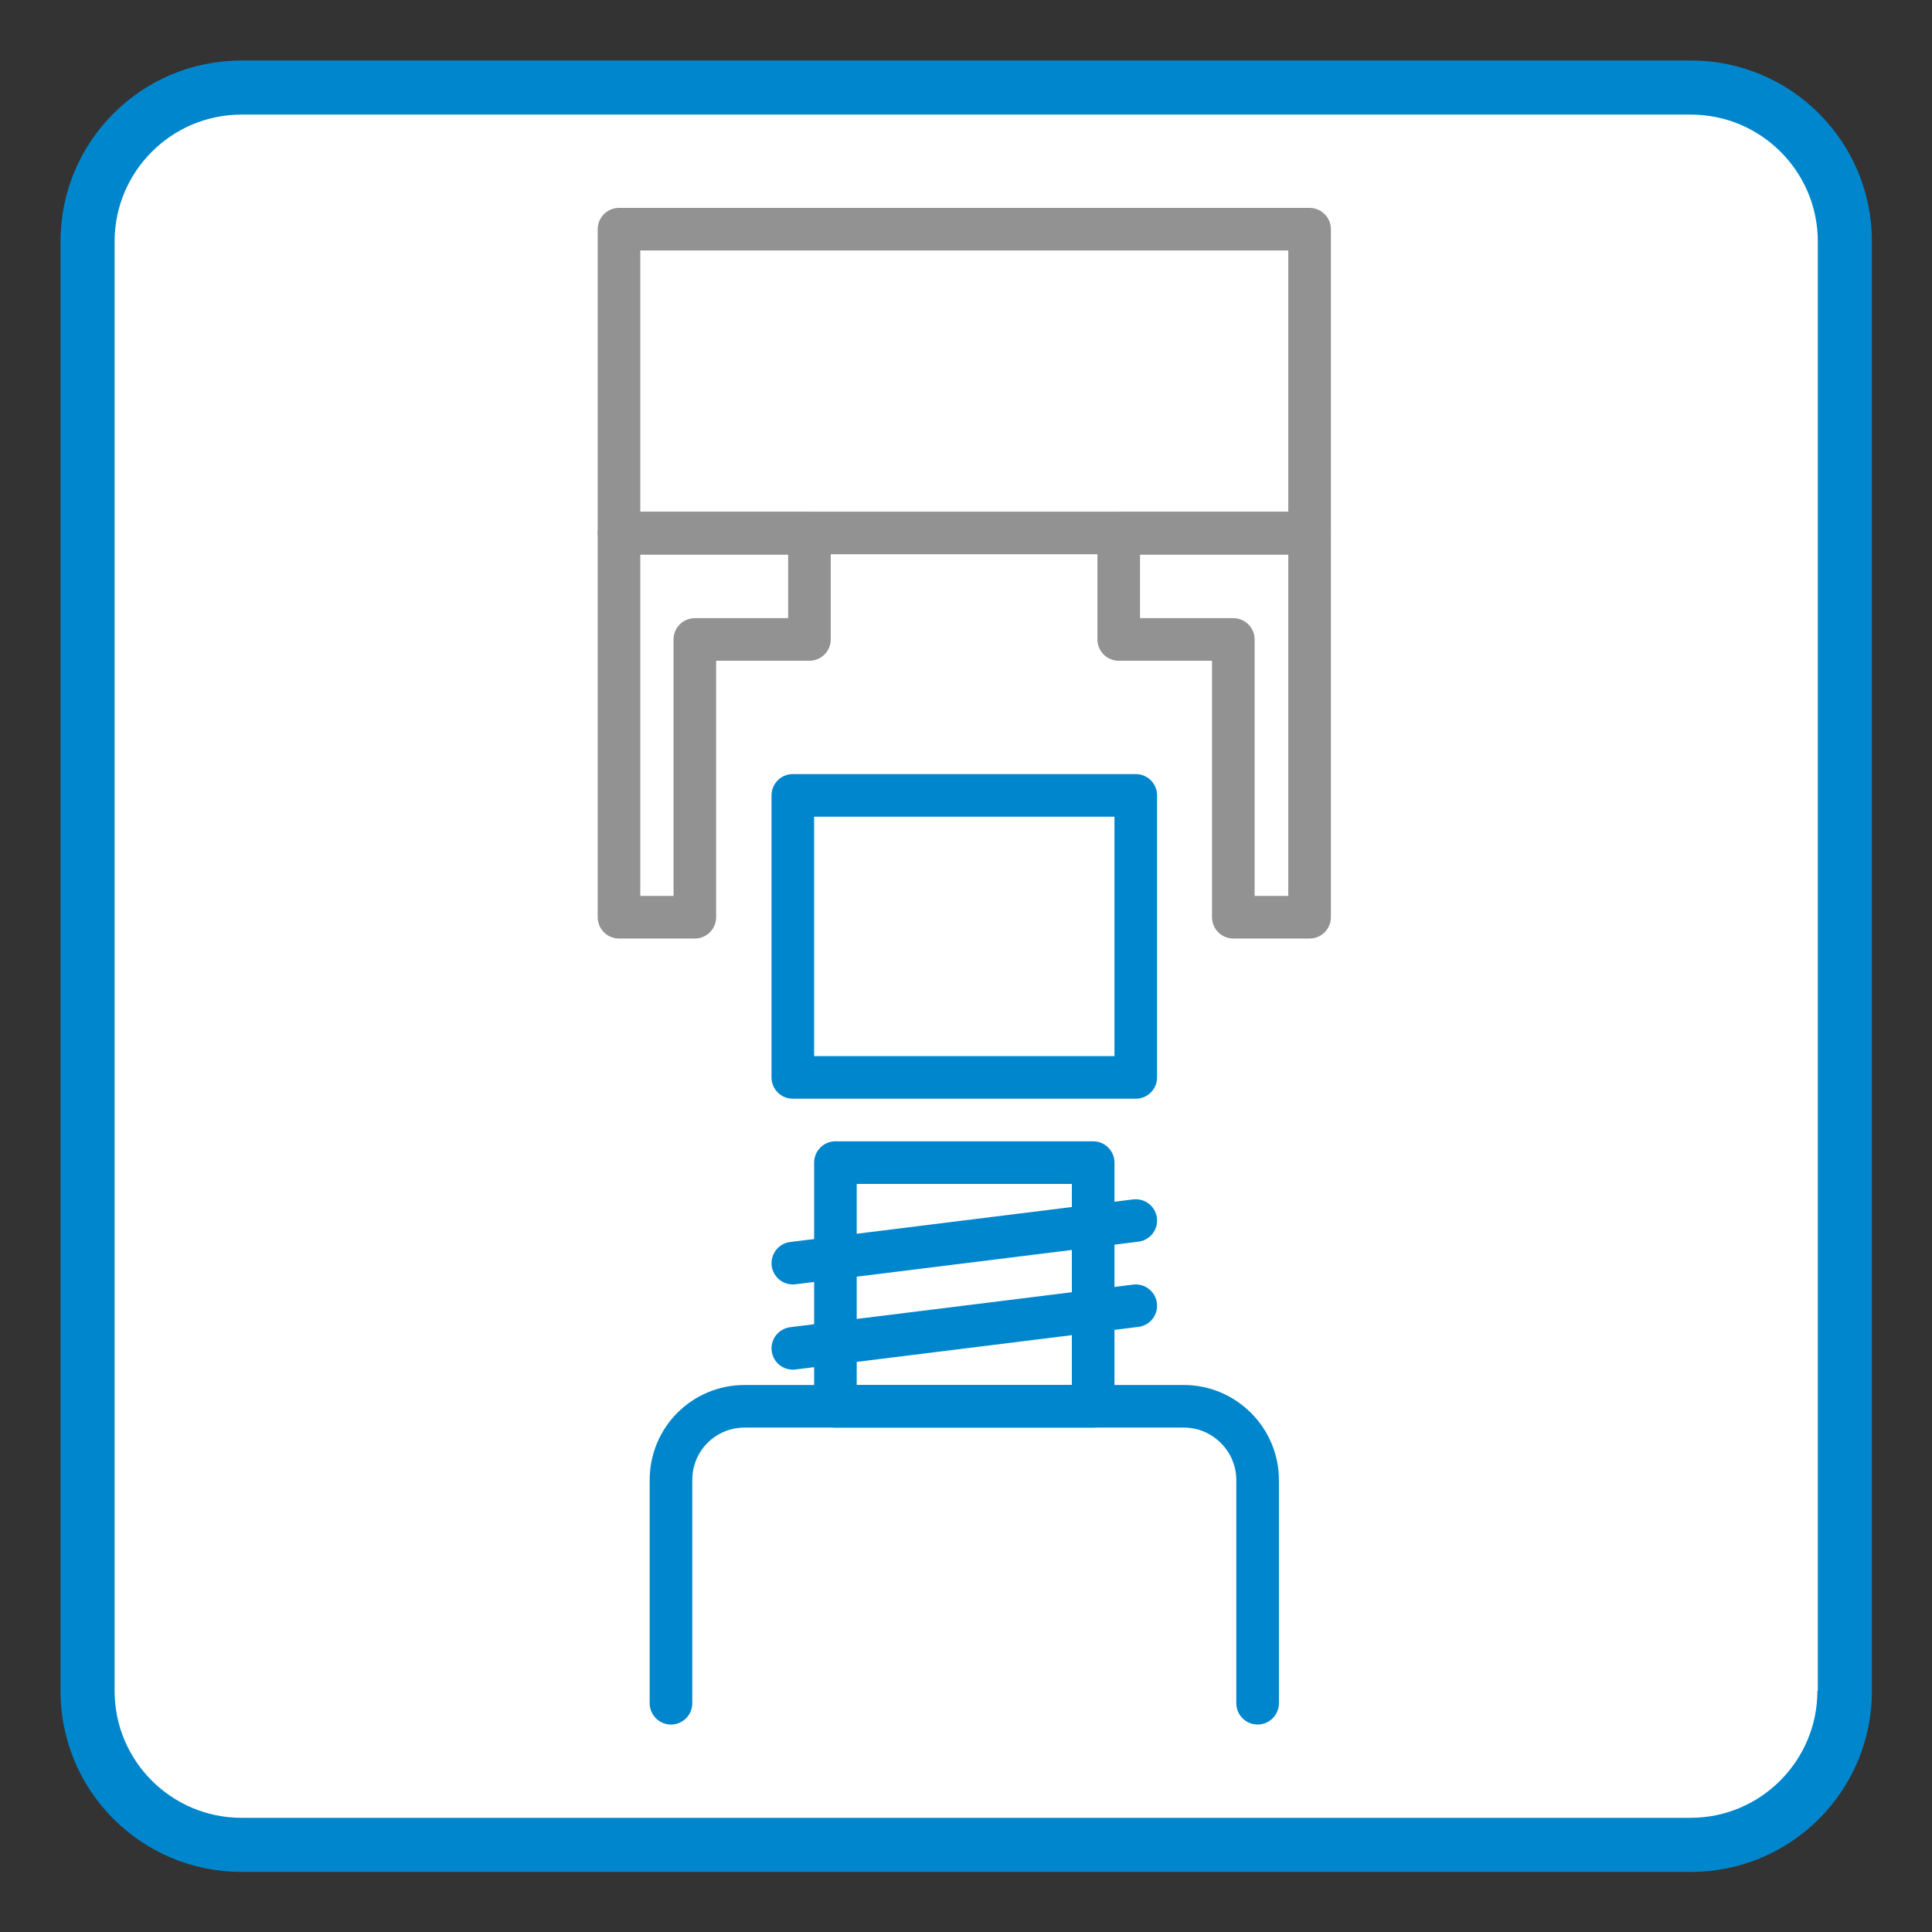
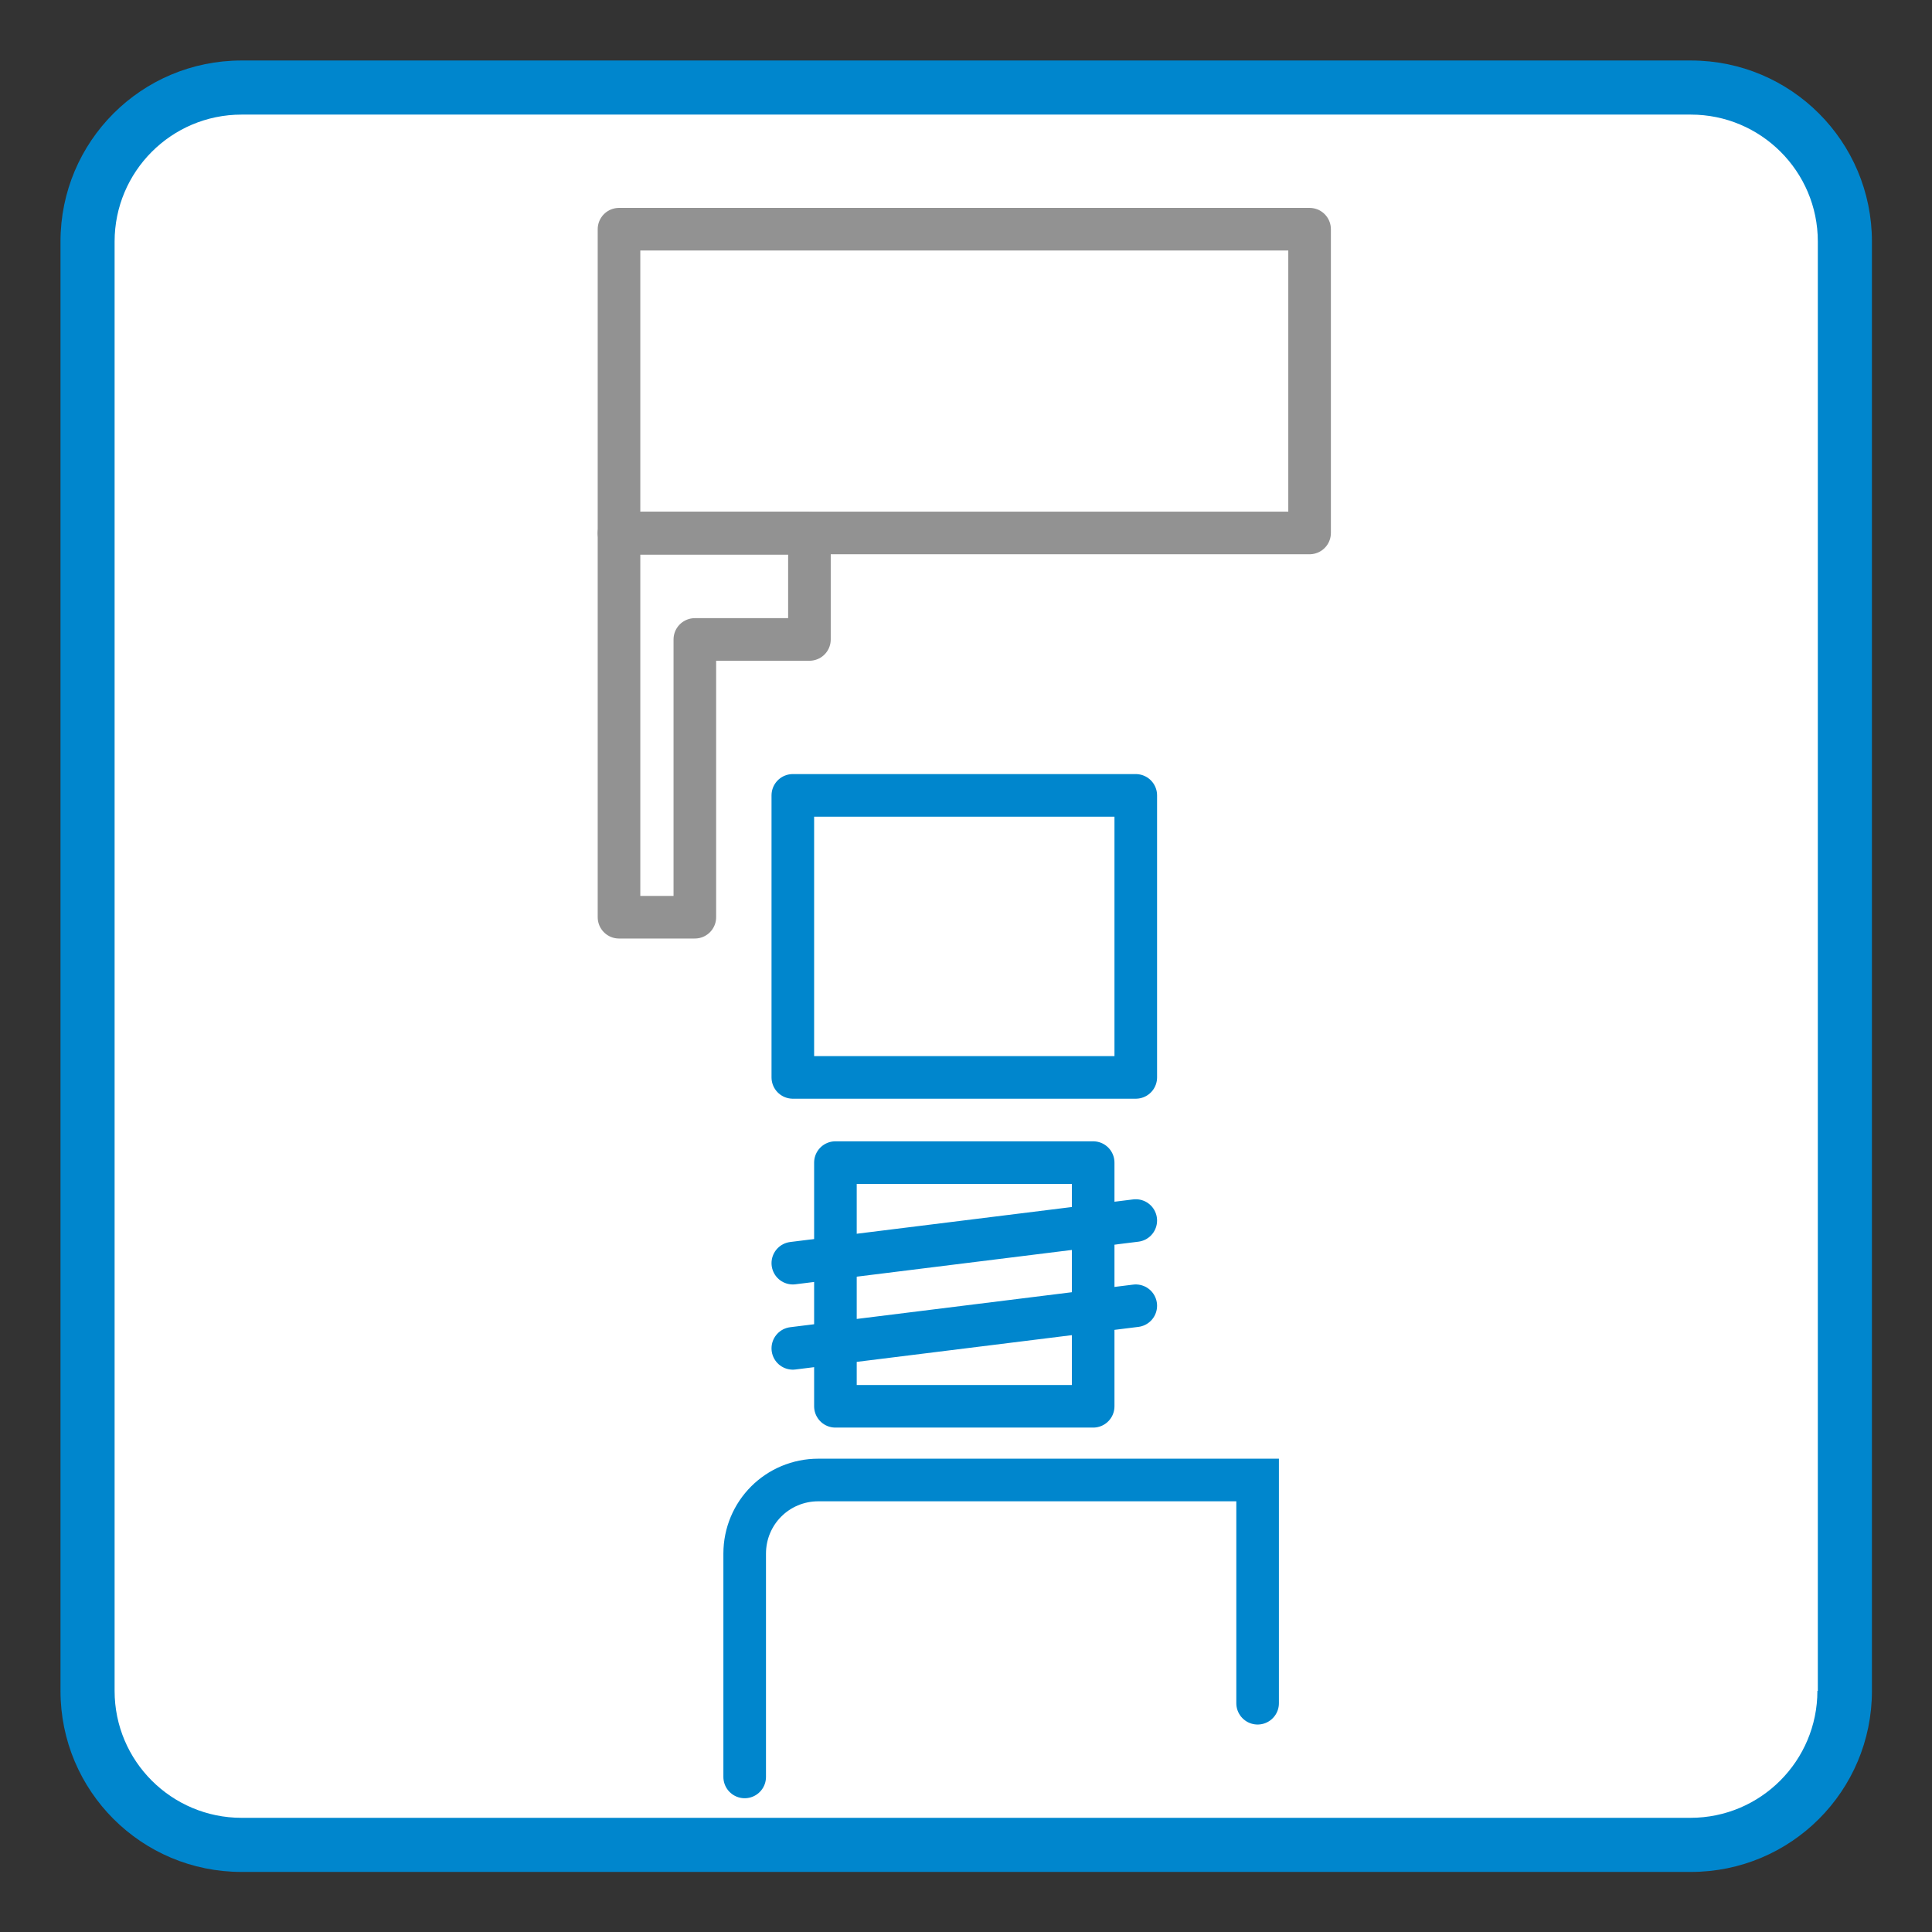
<svg xmlns="http://www.w3.org/2000/svg" id="LAYER_x5F_ALL" version="1.1" viewBox="0 0 45.35 45.35">
  <rect x="0" y="0" width="45.35" height="45.35" fill="#333333" stroke="none" />
  <defs>
    <style>
      .st0 {
        fill: #0086cd;
      }

      .st1 {
        stroke: #929292;
      }

      .st1, .st2, .st3 {
        stroke-linecap: round;
      }

      .st1, .st2, .st3, .st4 {
        fill: none;
      }

      .st1, .st2, .st4 {
        stroke-linejoin: round;
      }

      .st2, .st3, .st4 {
        stroke: #0086cd;
      }

      .st5 {
        fill: #fff;
      }

      .st3 {
        stroke-miterlimit: 10;
      }
    </style>
  </defs>
  <rect class="st5" x="2.01" y="2.01" width="41.33" height="41.33" rx="3.86" ry="3.86" />
-   <path class="st4" d="M22.63,39.37" />
-   <path class="st4" d="M32.11,39.26" />
  <path class="st4" d="M23.63,21.48" />
  <path class="st2" d="M6.85,30.41" />
  <polygon class="st1" points="19 12.52 16.31 12.52 14.53 12.52 14.53 14.01 14.53 21.53 16.31 21.53 16.31 15.01 19 15.01 19 12.52" />
-   <polygon class="st1" points="28.95 12.52 26.26 12.52 26.26 15.01 28.95 15.01 28.95 21.53 30.74 21.53 30.74 14.01 30.74 12.52 28.95 12.52" />
  <rect class="st1" x="14.53" y="5.38" width="16.21" height="7.13" />
-   <path class="st4" d="M24.39,19.38" />
  <rect class="st4" x="18.61" y="18.67" width="8.05" height="6.62" />
  <path class="st0" d="M39.69,1.42H5.67C3.32,1.42,1.42,3.32,1.42,5.67v34.02c0,2.35,1.9,4.25,4.25,4.25h34.02c2.35,0,4.25-1.9,4.25-4.25V5.67c0-2.35-1.9-4.25-4.25-4.25ZM42.66,39.69c0,1.64-1.33,2.98-2.98,2.98H5.67c-1.64,0-2.98-1.33-2.98-2.98V5.67c0-1.64,1.33-2.98,2.98-2.98h34.02c1.64,0,2.98,1.33,2.98,2.98v34.02Z" />
-   <path class="st3" d="M29.52,39.98v-5.24c0-.95-.78-1.73-1.73-1.73h-10.31c-.96,0-1.73.77-1.73,1.73v5.24" />
+   <path class="st3" d="M29.52,39.98v-5.24h-10.31c-.96,0-1.73.77-1.73,1.73v5.24" />
  <path class="st4" d="M72.95,38.89" />
  <rect class="st4" x="19.61" y="27.29" width="6.05" height="5.72" />
  <line class="st2" x1="18.61" y1="29.65" x2="26.66" y2="28.65" />
  <line class="st2" x1="18.61" y1="31.65" x2="26.66" y2="30.65" />
</svg>